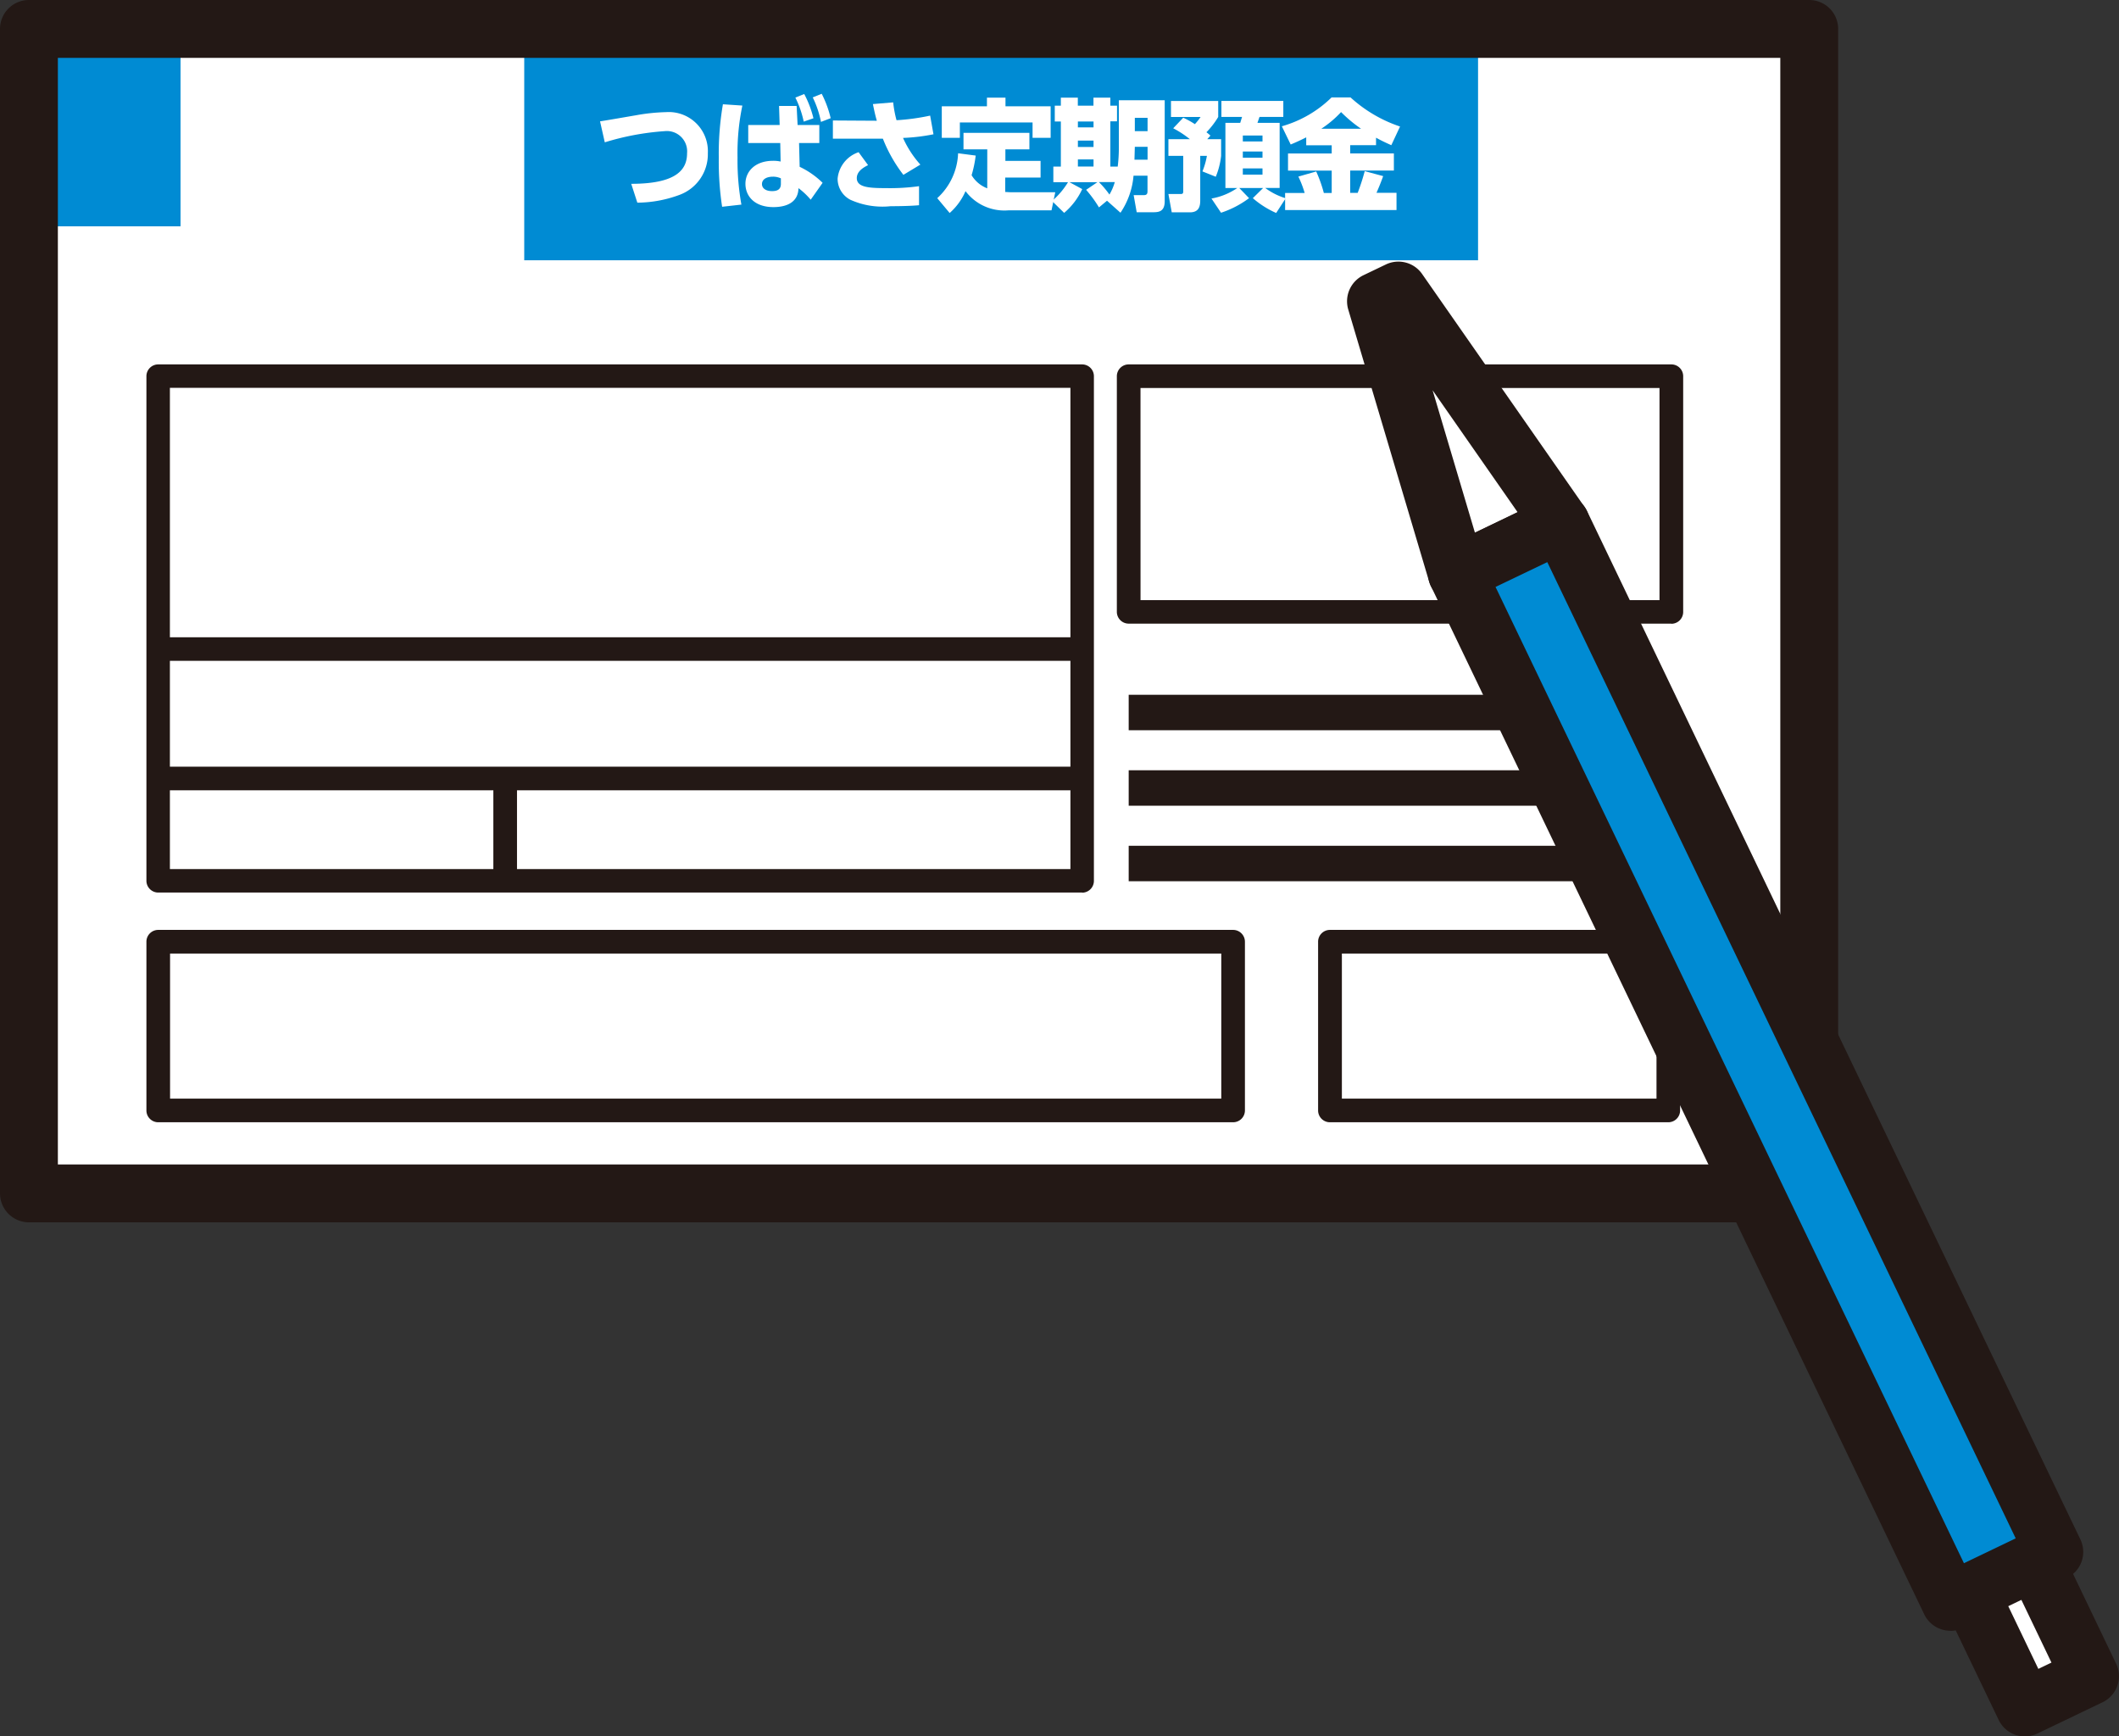
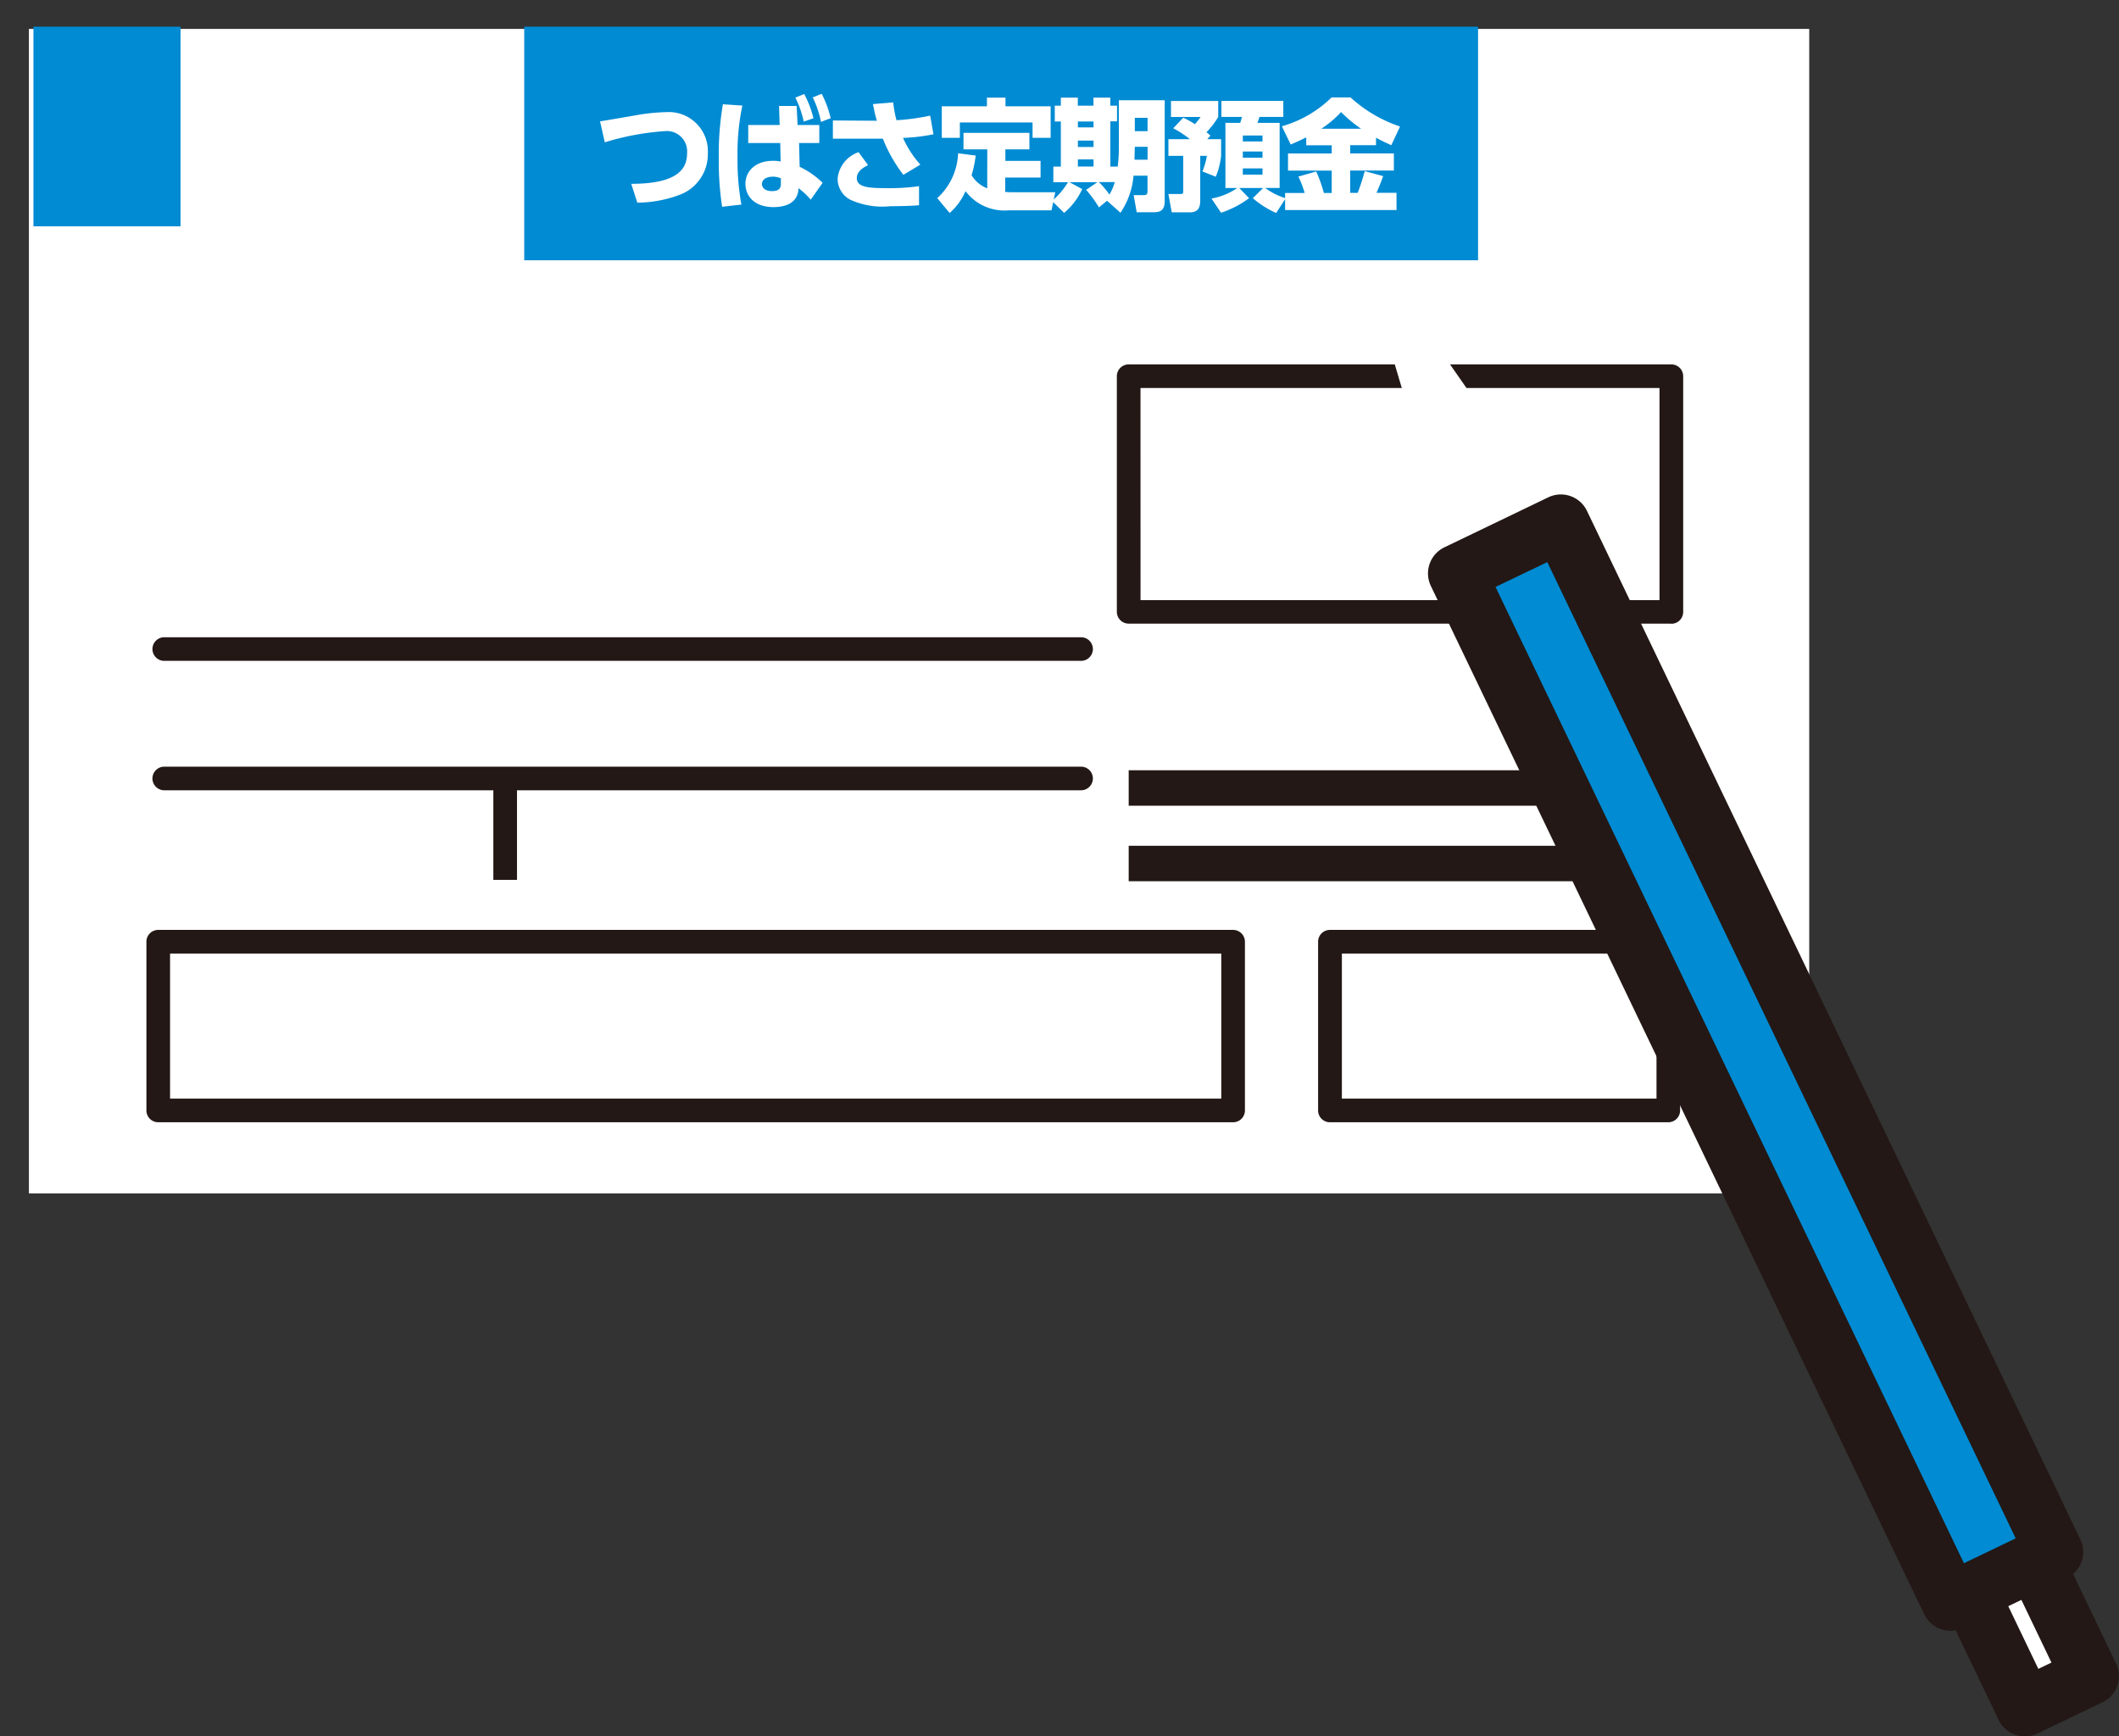
<svg xmlns="http://www.w3.org/2000/svg" id="グループ_7669" data-name="グループ 7669" width="63.533" height="52.058" viewBox="0 0 63.533 52.058">
  <rect x="0" y="0" width="63.533" height="52.058" fill="#333333" stroke="none" />
  <defs>
    <clipPath id="clip-path">
      <rect id="長方形_3923" data-name="長方形 3923" width="63.533" height="52.058" fill="none" />
    </clipPath>
  </defs>
  <rect id="長方形_3910" data-name="長方形 3910" width="53.378" height="34.911" transform="translate(0.867 0.867)" fill="#fff" />
  <rect id="長方形_3911" data-name="長方形 3911" width="27.704" height="15.13" transform="translate(4.744 11.275)" fill="#fff" />
  <g id="グループ_7672" data-name="グループ 7672">
    <g id="グループ_7671" data-name="グループ 7671" clip-path="url(#clip-path)">
-       <path id="パス_18072" data-name="パス 18072" d="M36.839,37.68H9.134a.354.354,0,0,1-.354-.354V22.2a.354.354,0,0,1,.354-.354h27.7a.354.354,0,0,1,.354.354v15.13a.354.354,0,0,1-.354.354m-27.35-.708h27V22.549h-27Z" transform="translate(-4.39 -10.921)" fill="#231815" />
      <rect id="長方形_3912" data-name="長方形 3912" width="16.27" height="7.068" transform="translate(33.841 11.274)" fill="#fff" />
      <path id="パス_18073" data-name="パス 18073" d="M83.6,29.618H67.328a.355.355,0,0,1-.354-.354V22.2a.355.355,0,0,1,.354-.354H83.6a.354.354,0,0,1,.354.354v7.068a.354.354,0,0,1-.354.354m-15.916-.708H83.244v-6.36H67.683Z" transform="translate(-33.488 -10.921)" fill="#231815" />
      <rect id="長方形_3913" data-name="長方形 3913" width="32.227" height="5.059" transform="translate(4.744 28.234)" fill="#fff" />
      <path id="パス_18074" data-name="パス 18074" d="M41.362,61.527H9.134a.354.354,0,0,1-.354-.354V56.114a.354.354,0,0,1,.354-.354H41.362a.355.355,0,0,1,.354.354v5.059a.354.354,0,0,1-.354.354M9.489,60.819H41.007v-4.35H9.489Z" transform="translate(-4.39 -27.881)" fill="#231815" />
-       <rect id="長方形_3914" data-name="長方形 3914" width="10.142" height="5.059" transform="translate(39.878 28.234)" fill="#fff" />
      <path id="パス_18075" data-name="パス 18075" d="M89.546,61.527H79.4a.354.354,0,0,1-.354-.354V56.114a.355.355,0,0,1,.354-.354H89.546a.354.354,0,0,1,.354.354v5.059a.354.354,0,0,1-.354.354m-9.787-.708h9.433v-4.35H79.759Z" transform="translate(-39.526 -27.881)" fill="#231815" />
      <rect id="長方形_3915" data-name="長方形 3915" width="28.598" height="7.003" transform="translate(15.718 0.8)" fill="#008bd3" />
      <rect id="長方形_3916" data-name="長方形 3916" width="4.41" height="5.985" transform="translate(1.003 0.8)" fill="#008bd3" />
      <line id="線_3035" data-name="線 3035" x2="16.355" transform="translate(33.841 21.361)" fill="#fff" />
-       <rect id="長方形_3917" data-name="長方形 3917" width="16.355" height="1.063" transform="translate(33.841 20.83)" fill="#231815" />
      <line id="線_3036" data-name="線 3036" x2="16.355" transform="translate(33.841 23.625)" fill="#fff" />
      <rect id="長方形_3918" data-name="長方形 3918" width="16.355" height="1.063" transform="translate(33.841 23.093)" fill="#231815" />
      <line id="線_3037" data-name="線 3037" x2="16.355" transform="translate(33.841 25.888)" fill="#fff" />
      <rect id="長方形_3919" data-name="長方形 3919" width="16.355" height="1.063" transform="translate(33.841 25.357)" fill="#231815" />
      <path id="パス_18076" data-name="パス 18076" d="M36.988,38.92H9.5a.354.354,0,1,1,0-.708H36.988a.354.354,0,1,1,0,.708" transform="translate(-4.575 -19.107)" fill="#231815" />
      <path id="パス_18077" data-name="パス 18077" d="M36.988,46.68H9.5a.354.354,0,1,1,0-.708H36.988a.354.354,0,1,1,0,.708" transform="translate(-4.575 -22.987)" fill="#231815" />
      <rect id="長方形_3920" data-name="長方形 3920" width="0.709" height="3.104" transform="translate(14.792 23.275)" fill="#231815" />
      <path id="パス_18078" data-name="パス 18078" d="M36.917,8.873c1.39,0,1.674-.447,1.674-.917a.609.609,0,0,0-.673-.662,7.9,7.9,0,0,0-1.794.335L35.982,7c.171-.025.924-.156,1.077-.182a5.724,5.724,0,0,1,.9-.094,1.173,1.173,0,0,1,1.255,1.226,1.3,1.3,0,0,1-.862,1.259,3.693,3.693,0,0,1-1.252.229Z" transform="translate(-17.991 -3.362)" fill="#fff" />
      <path id="パス_18079" data-name="パス 18079" d="M43.808,5.977a6.927,6.927,0,0,0-.145,1.557,7.441,7.441,0,0,0,.116,1.412l-.578.065a9.1,9.1,0,0,1-.1-1.473,8.752,8.752,0,0,1,.124-1.6Zm1.1.011h.527l.029.571h.651V7.1h-.607l.018.713a2.512,2.512,0,0,1,.688.48l-.357.506a2.163,2.163,0,0,0-.367-.346c-.007.422-.353.568-.75.568-.575,0-.84-.335-.84-.7s.287-.688.829-.688a1.03,1.03,0,0,1,.226.022L44.944,7.1h-.96V6.559h.942Zm.055,2.172a.544.544,0,0,0-.236-.051c-.185,0-.331.073-.331.222,0,.12.105.211.305.211.222,0,.262-.109.262-.221Zm.7-2.529a3.105,3.105,0,0,1,.276.727l-.291.1a3.008,3.008,0,0,0-.251-.72Zm.524-.007a3.239,3.239,0,0,1,.269.731l-.291.112a2.92,2.92,0,0,0-.247-.735Z" transform="translate(-21.55 -2.812)" fill="#fff" />
      <path id="パス_18080" data-name="パス 18080" d="M52.059,8.309a4.394,4.394,0,0,1-.615-1.084c-.131,0-.182,0-.232,0H49.945V6.679l1.317.008c-.04-.145-.065-.24-.117-.5l.608-.051a3.32,3.32,0,0,0,.1.535,6.569,6.569,0,0,0,1.008-.138l.1.56a5.723,5.723,0,0,1-.913.109,3.069,3.069,0,0,0,.52.8ZM51,8.018c-.1.051-.338.167-.338.389,0,.276.363.3.876.3a6.33,6.33,0,0,0,.99-.058l0,.571c-.123.011-.389.029-.851.029a2.338,2.338,0,0,1-1.208-.193.708.708,0,0,1-.382-.636.928.928,0,0,1,.629-.79Z" transform="translate(-24.973 -3.067)" fill="#fff" />
      <path id="パス_18081" data-name="パス 18081" d="M57.7,7.407h-.713V6.912h1.976v.495h-.72v.345h1.055v.5H58.238v.433c.062,0,.1.008.2.008h1.3l-.112.542H58.336a1.46,1.46,0,0,1-1.288-.575,1.867,1.867,0,0,1-.476.655L56.2,8.87a1.912,1.912,0,0,0,.625-1.346l.528.069a3.53,3.53,0,0,1-.123.589.942.942,0,0,0,.469.393Zm.546-1.55v.258H59.6v.946h-.542V6.6h-2.18v.462h-.542V6.115h1.354V5.857Z" transform="translate(-28.099 -2.929)" fill="#fff" />
      <path id="パス_18082" data-name="パス 18082" d="M64.736,8.95l-.241.2a3.709,3.709,0,0,0-.385-.527l.338-.229h-.837l.382.207a2.07,2.07,0,0,1-.542.713l-.364-.356a2.309,2.309,0,0,0,.48-.564h-.44V7.927h.225V6.574h-.182V6.1h.182v-.24h.509V6.1h.469v-.24h.506V6.1h.2v.469h-.2V7.927h.221a4.665,4.665,0,0,0,.034-.568V5.937h1.375V8.964c0,.317-.185.331-.349.331h-.491l-.091-.513h.309c.106,0,.106-.069.106-.131V8.2h-.419A2.338,2.338,0,0,1,65.14,9.31Zm-.873-2.2h.469V6.574h-.469Zm0,.589h.469V7.148h-.469Zm0,.586h.469V7.712h-.469Zm.63.466a2.808,2.808,0,0,1,.316.374,1.579,1.579,0,0,0,.16-.374ZM65.57,7.334l-.011.385h.393V7.334Zm0-.469h.382v-.4H65.57Z" transform="translate(-31.545 -2.932)" fill="#fff" />
      <path id="パス_18083" data-name="パス 18083" d="M71.234,7.2h.415v.5a2.274,2.274,0,0,1-.16.626l-.4-.16a2.227,2.227,0,0,0,.134-.466h-.2V9.033c0,.164-.029.36-.309.36h-.545l-.1-.549h.364c.069,0,.08-.022.08-.08V7.7h-.444V7.2h.644a2.97,2.97,0,0,0-.5-.327l.3-.317a2.6,2.6,0,0,1,.35.193,1.912,1.912,0,0,0,.171-.215h-.888v-.48h1.416v.48a2.491,2.491,0,0,1-.353.458c.047.036.069.054.12.1ZM73.3,9.412a2.77,2.77,0,0,1-.7-.444l.309-.305h-.716l.294.305a2.929,2.929,0,0,1-.84.437l-.287-.426a1.973,1.973,0,0,0,.775-.316h-.357V6.711h.444c.007-.021.044-.145.055-.178h-.619v-.48h1.856v.48H72.8c-.011.029-.044.131-.062.178h.666V8.662h-.433a1.981,1.981,0,0,0,.615.309ZM72.89,7.09H72.3v.178h.59Zm0,.48H72.3v.186h.59Zm0,.506H72.3v.186h.59Z" transform="translate(-35.037 -3.027)" fill="#fff" />
      <path id="パス_18084" data-name="パス 18084" d="M77.6,7.039c-.16.08-.291.142-.466.214l-.265-.546a3.483,3.483,0,0,0,1.492-.866h.567a4.151,4.151,0,0,0,1.485.873l-.262.56c-.138-.062-.291-.131-.458-.225v.225h-.775v.247h1.31v.513h-1.31v.669h.225a6.337,6.337,0,0,0,.211-.651l.553.149c-.044.12-.084.233-.2.5h.6v.517H76.967V8.706h.586a3.055,3.055,0,0,0-.189-.491l.535-.153a4.069,4.069,0,0,1,.229.644h.236V8.036h-1.31V7.523h1.31V7.276H77.6Zm1.645-.258a4.059,4.059,0,0,1-.6-.5,3.194,3.194,0,0,1-.593.5Z" transform="translate(-38.436 -2.921)" fill="#fff" />
-       <path id="パス_18085" data-name="パス 18085" d="M54.246,36.646H.867A.868.868,0,0,1,0,35.779V.867A.868.868,0,0,1,.867,0H54.246a.868.868,0,0,1,.867.867V35.779a.868.868,0,0,1-.867.867M1.735,34.911H53.378V1.735H1.735Z" transform="translate(0 0)" fill="#231815" />
      <rect id="長方形_3921" data-name="長方形 3921" width="2.171" height="8.007" transform="matrix(0.902, -0.433, 0.433, 0.902, 57.244, 43.971)" fill="#fff" />
      <path id="パス_18086" data-name="パス 18086" d="M117.088,94.225a.868.868,0,0,1-.782-.492l-3.464-7.218a.868.868,0,0,1,.407-1.157l1.958-.939a.867.867,0,0,1,1.157.407l3.463,7.219a.868.868,0,0,1-.407,1.157l-1.957.939a.866.866,0,0,1-.375.085m-2.306-7.679,2.713,5.654.393-.189-2.712-5.654Z" transform="translate(-56.38 -42.167)" fill="#231815" />
      <path id="パス_18087" data-name="パス 18087" d="M82.514,17.738,84.94,25.9l3.117-1.5-4.871-6.987Z" transform="translate(-41.258 -8.708)" fill="#fff" />
-       <path id="パス_18088" data-name="パス 18088" d="M84.072,25.9a.868.868,0,0,1-.831-.62l-2.426-8.16a.868.868,0,0,1,.456-1.029l.672-.322a.867.867,0,0,1,1.087.286L87.9,23.039a.868.868,0,0,1-.336,1.278l-3.117,1.5a.866.866,0,0,1-.375.085m-.728-6.362,1.27,4.272,1.28-.614Z" transform="translate(-40.391 -7.84)" fill="#231815" />
      <path id="パス_18114" data-name="パス 18114" d="M0,0H3.457V34.2H0Z" transform="translate(43.682 17.19) rotate(-25.631)" fill="#008bd3" />
      <path id="パス_18089" data-name="パス 18089" d="M101.292,63.719a.868.868,0,0,1-.782-.492L85.716,32.394a.868.868,0,0,1,.407-1.157l3.117-1.5a.868.868,0,0,1,1.157.407L105.191,60.98a.867.867,0,0,1-.406,1.157l-3.117,1.5a.866.866,0,0,1-.375.085M87.656,32.425,101.7,61.694l1.552-.745L89.208,31.681Z" transform="translate(-42.816 -14.828)" fill="#231815" />
    </g>
  </g>
</svg>